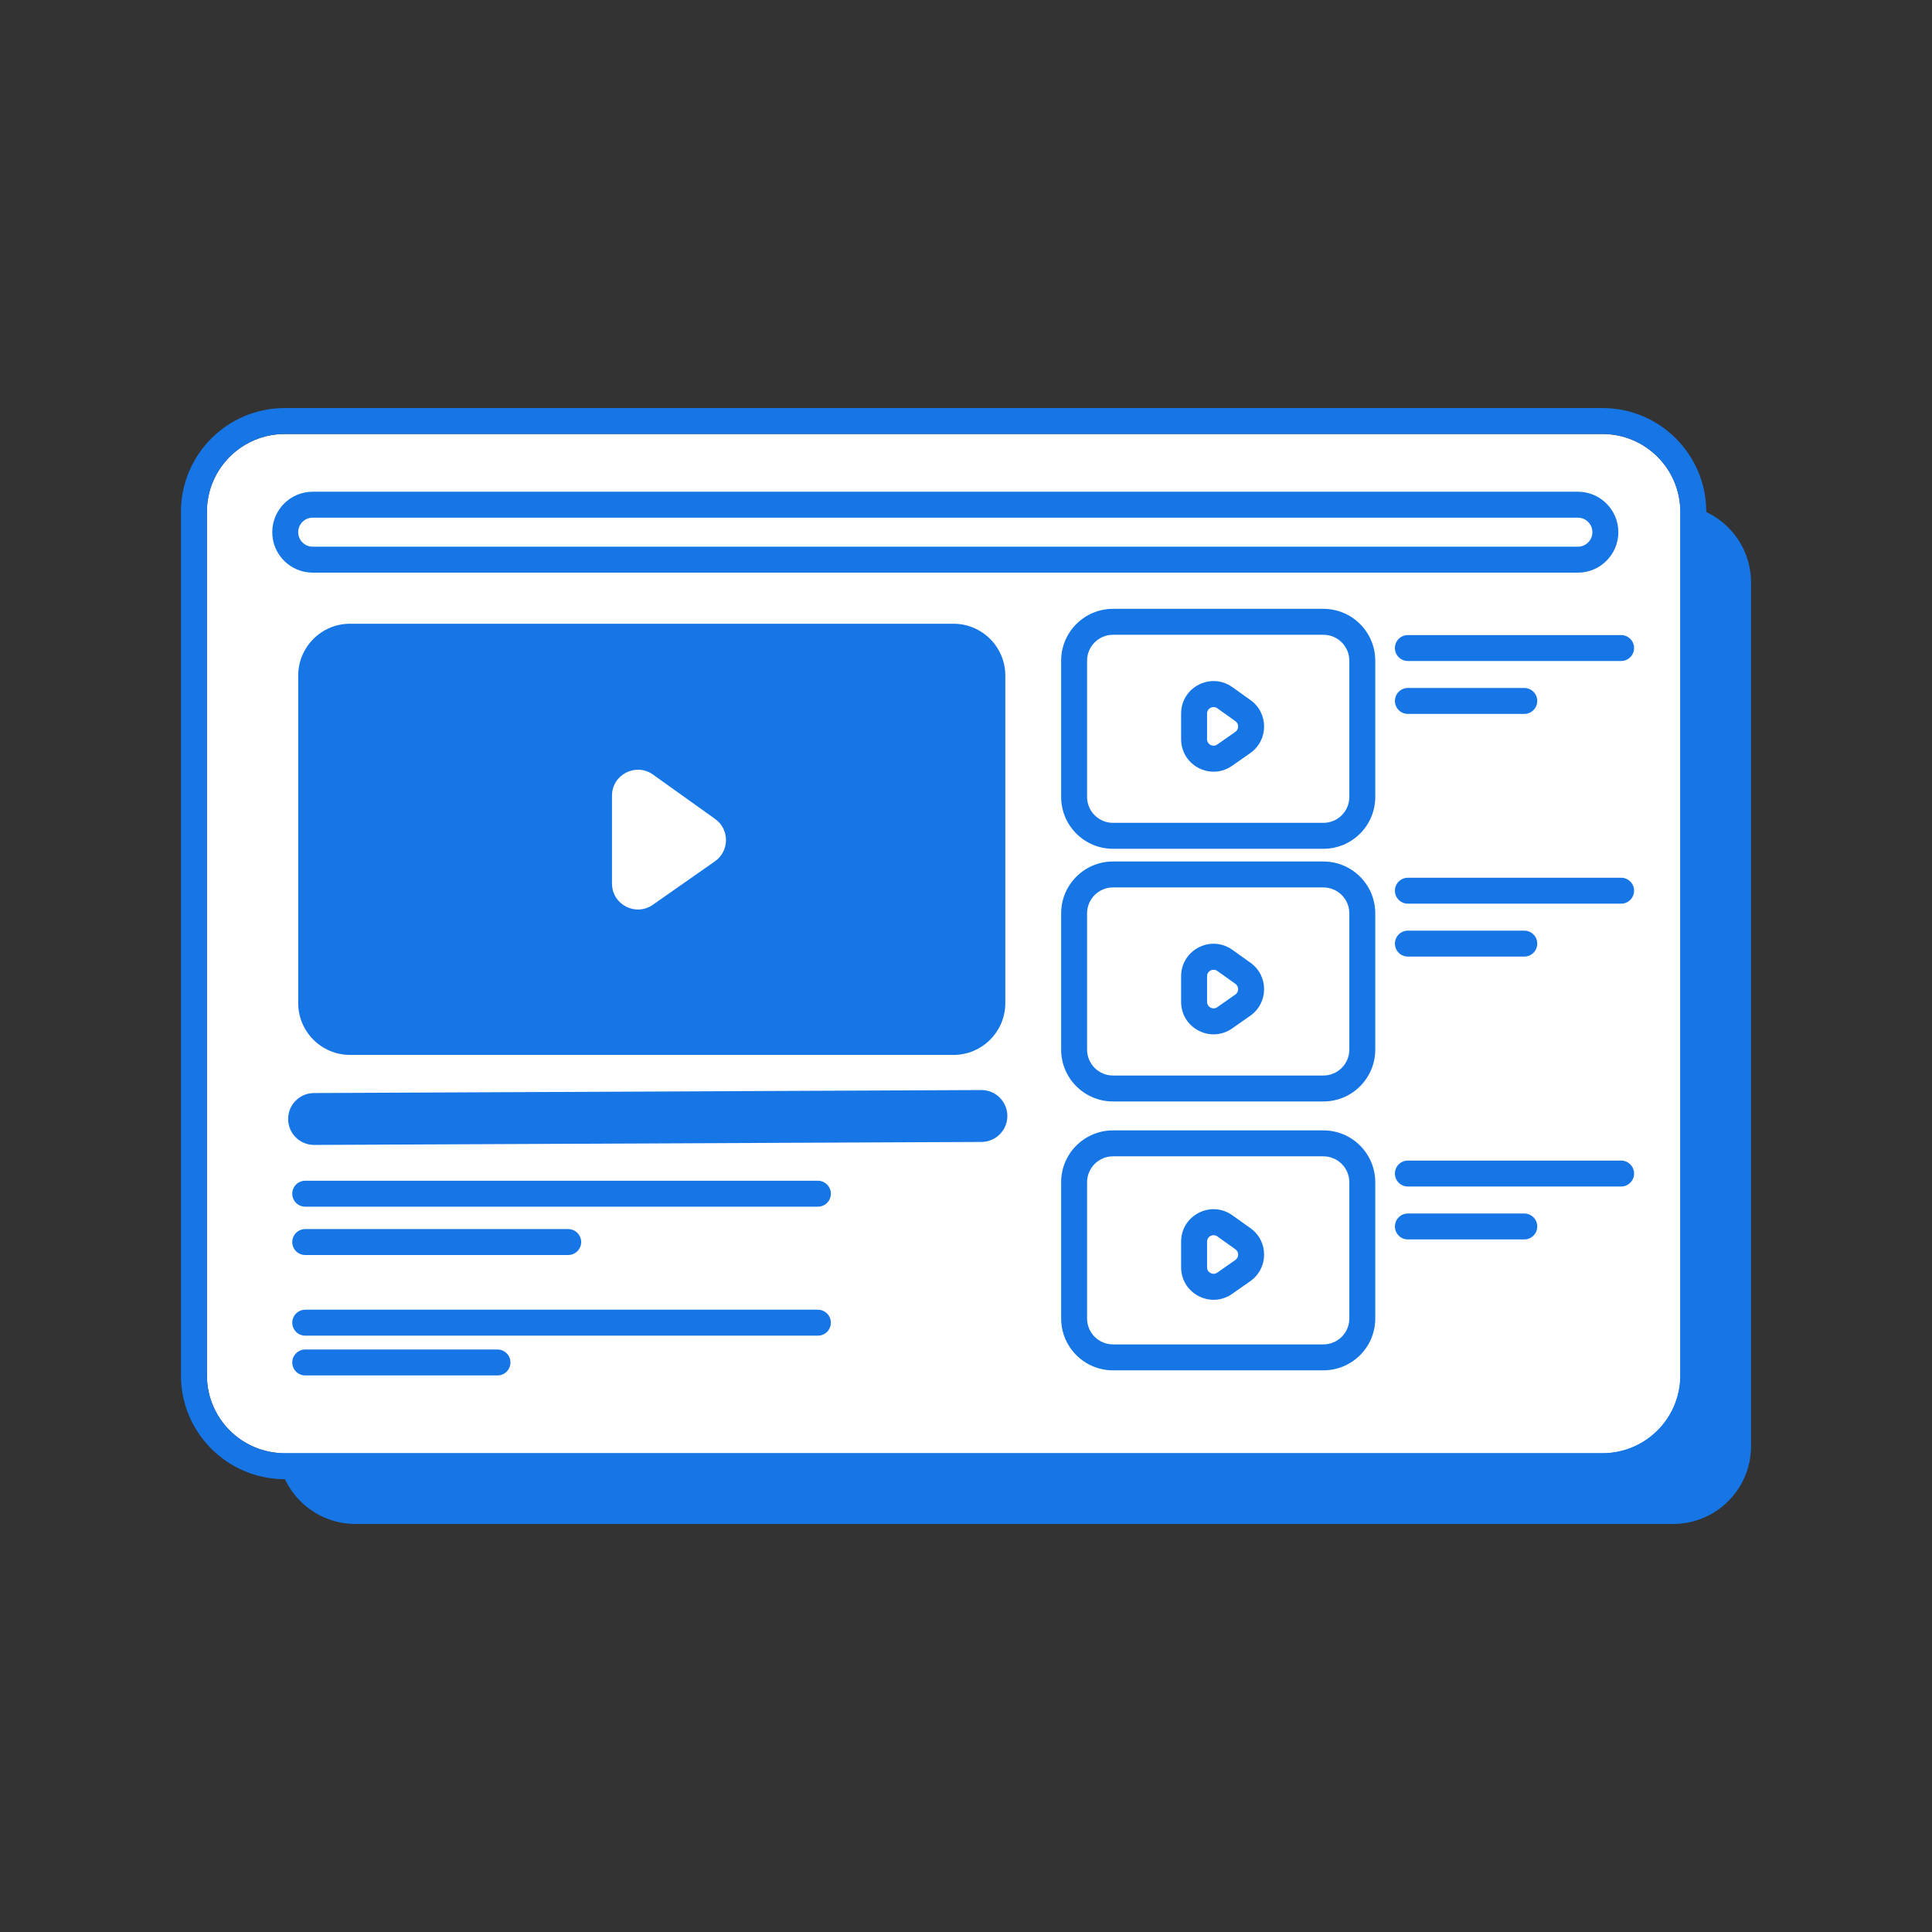
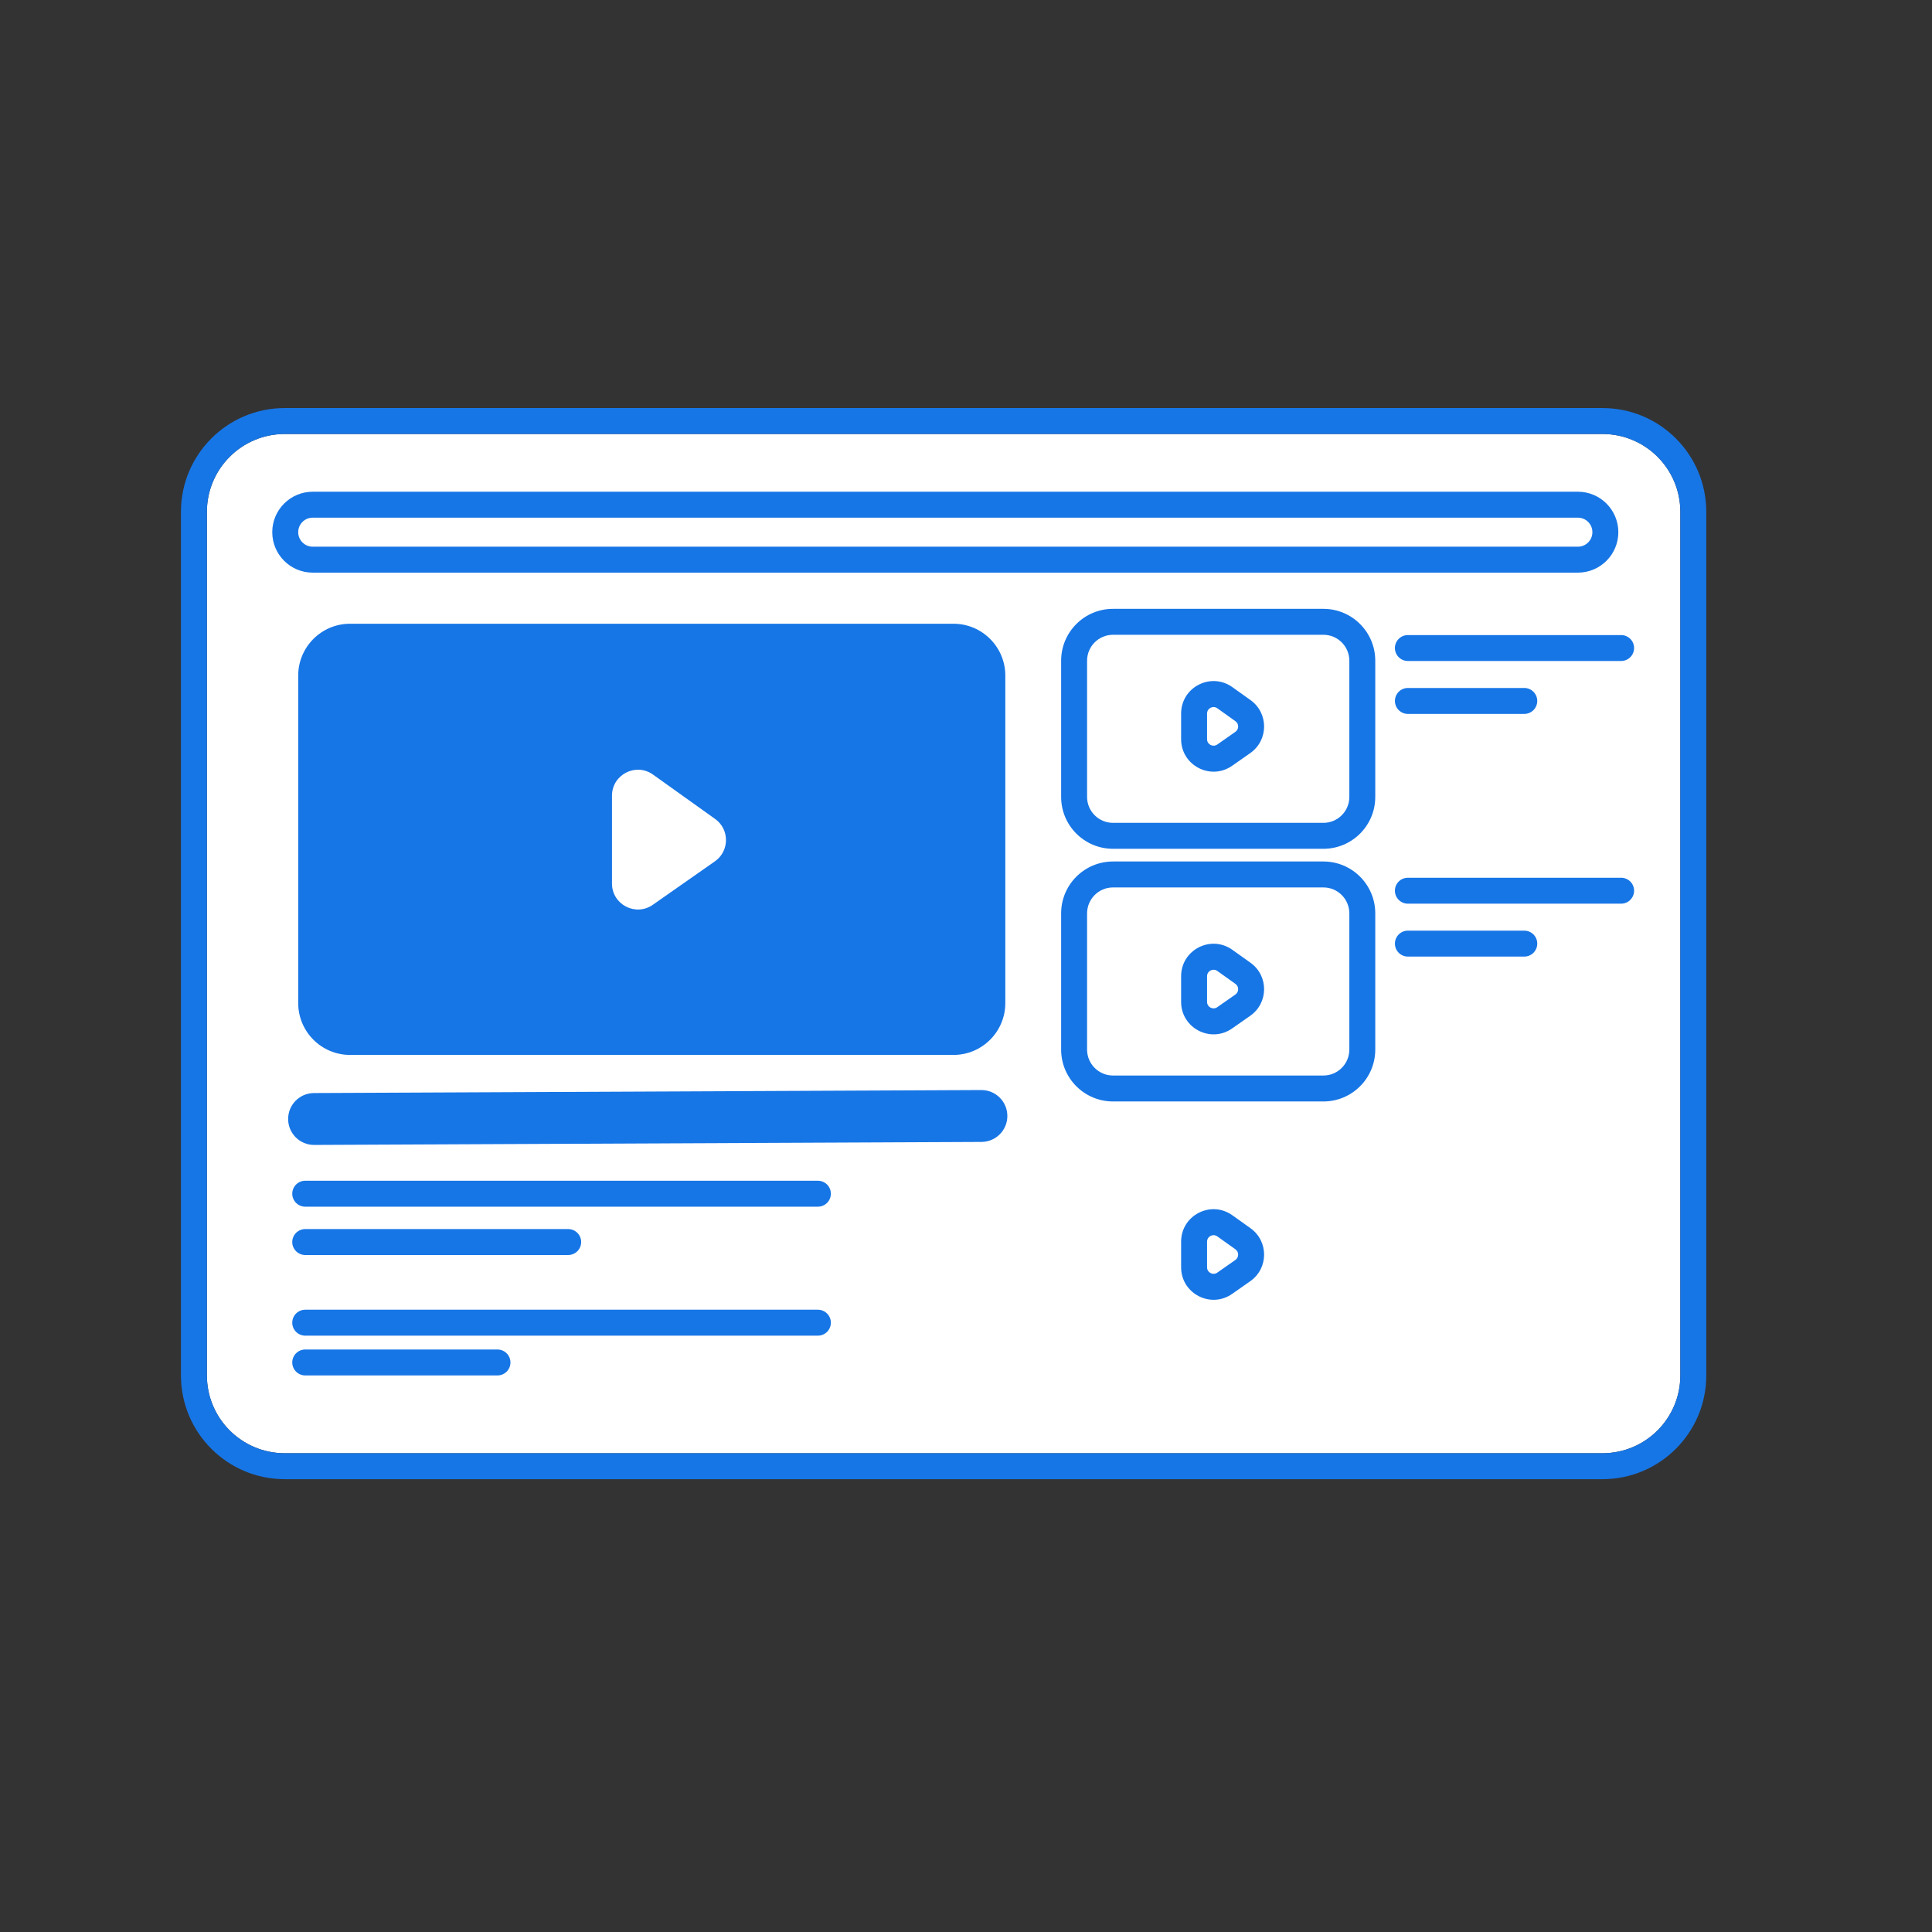
<svg xmlns="http://www.w3.org/2000/svg" width="150px" height="150px" viewBox="0 0 128 128" fill="none" stroke="#1776e6" stroke-width="0.001">
  <rect x="0" y="0" width="128" height="128" fill="#333333" stroke="none" />
  <g id="SVGRepo_bgCarrier" stroke-width="0" />
  <g id="SVGRepo_tracerCarrier" stroke-linecap="round" stroke-linejoin="round" />
  <g id="SVGRepo_iconCarrier">
-     <path d="M18.393 38.595C18.393 35.747 20.701 33.438 23.549 33.438H110.855C113.702 33.438 116.011 35.747 116.011 38.595V95.809C116.011 98.657 113.702 100.965 110.855 100.965H23.549C20.701 100.965 18.393 98.657 18.393 95.809V38.595Z" fill="#1776e6" />
    <path d="M13.708 33.91C13.708 31.062 16.017 28.753 18.864 28.753H106.17C109.018 28.753 111.326 31.062 111.326 33.91V91.124C111.326 93.972 109.018 96.28 106.17 96.28H18.864C16.017 96.28 13.708 93.972 13.708 91.124V33.91Z" fill="white" />
    <path fill-rule="evenodd" clip-rule="evenodd" d="M18.864 27.035H106.17C109.967 27.035 113.045 30.113 113.045 33.91V91.124C113.045 94.921 109.967 97.999 106.17 97.999H18.864C15.067 97.999 11.989 94.921 11.989 91.124V33.91C11.989 30.113 15.067 27.035 18.864 27.035ZM18.864 28.753C16.017 28.753 13.708 31.062 13.708 33.91V91.124C13.708 93.972 16.017 96.28 18.864 96.28H106.17C109.018 96.28 111.326 93.972 111.326 91.124V33.91C111.326 31.062 109.018 28.753 106.17 28.753H18.864Z" fill="#1776e6" />
    <path d="M19.757 44.761C19.757 42.863 21.296 41.324 23.195 41.324H63.167C65.066 41.324 66.605 42.863 66.605 44.761V66.454C66.605 68.353 65.066 69.892 63.167 69.892H23.195C21.296 69.892 19.757 68.353 19.757 66.454V44.761Z" fill="#1776e6" />
-     <path fill-rule="evenodd" clip-rule="evenodd" d="M19.09 74.144C19.085 73.194 19.851 72.421 20.801 72.417L65.013 72.218C65.962 72.214 66.735 72.98 66.74 73.929C66.744 74.878 65.978 75.651 65.029 75.656L20.816 75.855C19.867 75.859 19.094 75.093 19.09 74.144Z" fill="#1776e6" />
+     <path fill-rule="evenodd" clip-rule="evenodd" d="M19.09 74.144C19.085 73.194 19.851 72.421 20.801 72.417L65.013 72.218C65.962 72.214 66.735 72.98 66.74 73.929C66.744 74.878 65.978 75.651 65.029 75.656L20.816 75.855C19.867 75.859 19.094 75.093 19.09 74.144" fill="#1776e6" />
    <path fill-rule="evenodd" clip-rule="evenodd" d="M19.363 79.087C19.363 78.612 19.748 78.227 20.223 78.227H54.187C54.662 78.227 55.047 78.612 55.047 79.087C55.047 79.561 54.662 79.946 54.187 79.946H20.223C19.748 79.946 19.363 79.561 19.363 79.087Z" fill="#1776e6" />
    <path fill-rule="evenodd" clip-rule="evenodd" d="M19.363 87.632C19.363 87.157 19.748 86.772 20.223 86.772H54.187C54.662 86.772 55.047 87.157 55.047 87.632C55.047 88.106 54.662 88.491 54.187 88.491H20.223C19.748 88.491 19.363 88.106 19.363 87.632Z" fill="#1776e6" />
    <path fill-rule="evenodd" clip-rule="evenodd" d="M19.363 82.288C19.363 81.814 19.748 81.429 20.223 81.429H37.644C38.119 81.429 38.504 81.814 38.504 82.288C38.504 82.763 38.119 83.148 37.644 83.148H20.223C19.748 83.148 19.363 82.763 19.363 82.288Z" fill="#1776e6" />
    <path fill-rule="evenodd" clip-rule="evenodd" d="M19.363 90.267C19.363 89.793 19.748 89.408 20.223 89.408H32.959C33.434 89.408 33.819 89.793 33.819 90.267C33.819 90.742 33.434 91.126 32.959 91.126H20.223C19.748 91.126 19.363 90.742 19.363 90.267Z" fill="#1776e6" />
    <path fill-rule="evenodd" clip-rule="evenodd" d="M92.416 42.934C92.416 42.459 92.801 42.075 93.276 42.075H107.403C107.878 42.075 108.263 42.459 108.263 42.934C108.263 43.408 107.878 43.793 107.403 43.793H93.276C92.801 43.793 92.416 43.408 92.416 42.934Z" fill="#1776e6" />
    <path fill-rule="evenodd" clip-rule="evenodd" d="M92.417 46.44C92.417 45.965 92.802 45.58 93.276 45.58H100.988C101.463 45.58 101.847 45.965 101.847 46.44C101.847 46.914 101.463 47.299 100.988 47.299H93.276C92.802 47.299 92.417 46.914 92.417 46.44Z" fill="#1776e6" />
-     <path fill-rule="evenodd" clip-rule="evenodd" d="M92.416 77.751C92.416 77.276 92.801 76.891 93.276 76.891H107.403C107.878 76.891 108.263 77.276 108.263 77.751C108.263 78.225 107.878 78.61 107.403 78.61H93.276C92.801 78.61 92.416 78.225 92.416 77.751Z" fill="#1776e6" />
-     <path fill-rule="evenodd" clip-rule="evenodd" d="M92.417 81.257C92.417 80.782 92.802 80.397 93.276 80.397H100.988C101.463 80.397 101.847 80.782 101.847 81.257C101.847 81.731 101.463 82.116 100.988 82.116H93.276C92.802 82.116 92.417 81.731 92.417 81.257Z" fill="#1776e6" />
    <path fill-rule="evenodd" clip-rule="evenodd" d="M92.416 59.011C92.416 58.537 92.801 58.152 93.276 58.152H107.403C107.878 58.152 108.263 58.537 108.263 59.011C108.263 59.486 107.878 59.871 107.403 59.871H93.276C92.801 59.871 92.416 59.486 92.416 59.011Z" fill="#1776e6" />
    <path fill-rule="evenodd" clip-rule="evenodd" d="M92.417 62.517C92.417 62.042 92.802 61.658 93.276 61.658H100.988C101.463 61.658 101.847 62.042 101.847 62.517C101.847 62.992 101.463 63.376 100.988 63.376H93.276C92.802 63.376 92.417 62.992 92.417 62.517Z" fill="#1776e6" />
    <path fill-rule="evenodd" clip-rule="evenodd" d="M73.741 40.337H87.678C89.576 40.337 91.115 41.876 91.115 43.774V52.798C91.115 54.696 89.576 56.235 87.678 56.235H73.741C71.842 56.235 70.303 54.696 70.303 52.798V43.774C70.303 41.876 71.842 40.337 73.741 40.337ZM73.741 42.056C72.791 42.056 72.022 42.825 72.022 43.774V52.798C72.022 53.747 72.791 54.516 73.741 54.516H87.678C88.627 54.516 89.397 53.747 89.397 52.798V43.774C89.397 42.825 88.627 42.056 87.678 42.056H73.741Z" fill="#1776e6" />
    <path d="M47.379 54.258L43.264 51.319C42.126 50.506 40.546 51.319 40.546 52.717V58.537C40.546 59.928 42.111 60.742 43.25 59.945L47.365 57.065C48.337 56.384 48.344 54.948 47.379 54.258Z" fill="white" />
    <path fill-rule="evenodd" clip-rule="evenodd" d="M20.719 32.578H104.539C106.019 32.578 107.219 33.778 107.219 35.258C107.219 36.739 106.019 37.939 104.539 37.939H20.719C19.239 37.939 18.038 36.739 18.038 35.258C18.038 33.778 19.239 32.578 20.719 32.578ZM20.719 34.297C20.188 34.297 19.757 34.727 19.757 35.258C19.757 35.789 20.188 36.22 20.719 36.22H104.539C105.07 36.22 105.5 35.789 105.5 35.258C105.5 34.727 105.07 34.297 104.539 34.297H20.719Z" fill="#1776e6" />
    <path fill-rule="evenodd" clip-rule="evenodd" d="M73.741 57.076H87.678C89.576 57.076 91.115 58.615 91.115 60.514V69.537C91.115 71.436 89.576 72.975 87.678 72.975H73.741C71.842 72.975 70.303 71.435 70.303 69.537V60.514C70.303 58.615 71.842 57.076 73.741 57.076ZM73.741 58.795C72.791 58.795 72.022 59.565 72.022 60.514V69.537C72.022 70.486 72.791 71.256 73.741 71.256H87.678C88.627 71.256 89.397 70.486 89.397 69.537V60.514C89.397 59.565 88.627 58.795 87.678 58.795H73.741Z" fill="#1776e6" />
-     <path fill-rule="evenodd" clip-rule="evenodd" d="M73.741 74.891H87.678C89.576 74.891 91.115 76.43 91.115 78.329V87.352C91.115 89.25 89.576 90.789 87.678 90.789H73.741C71.842 90.789 70.303 89.25 70.303 87.352V78.329C70.303 76.43 71.842 74.891 73.741 74.891ZM73.741 76.61C72.791 76.61 72.022 77.379 72.022 78.329V87.352C72.022 88.301 72.791 89.07 73.741 89.07H87.678C88.627 89.07 89.397 88.301 89.397 87.352V78.329C89.397 77.379 88.627 76.61 87.678 76.61H73.741Z" fill="#1776e6" />
    <path fill-rule="evenodd" clip-rule="evenodd" d="M79.971 48.974C79.971 49.321 80.362 49.525 80.647 49.326L81.848 48.485C82.091 48.315 82.093 47.955 81.852 47.783L80.65 46.925C80.366 46.722 79.971 46.925 79.971 47.274V48.974ZM81.649 45.526L82.851 46.384C84.057 47.246 84.049 49.042 82.834 49.893L81.633 50.734C80.209 51.73 78.252 50.712 78.252 48.974V47.274C78.252 45.527 80.227 44.51 81.649 45.526Z" fill="#1776e6" />
    <path fill-rule="evenodd" clip-rule="evenodd" d="M79.971 66.377C79.971 66.724 80.362 66.928 80.647 66.729L81.848 65.888C82.091 65.718 82.093 65.358 81.852 65.186L80.65 64.328C80.366 64.125 79.971 64.328 79.971 64.677V66.377ZM81.649 62.929L82.851 63.787C84.057 64.649 84.049 66.445 82.834 67.296L81.633 68.137C80.209 69.133 78.252 68.115 78.252 66.377V64.677C78.252 62.93 80.227 61.913 81.649 62.929Z" fill="#1776e6" />
    <path fill-rule="evenodd" clip-rule="evenodd" d="M79.971 83.963C79.971 84.311 80.362 84.514 80.647 84.315L81.848 83.474C82.091 83.304 82.093 82.945 81.852 82.772L80.65 81.914C80.366 81.711 79.971 81.914 79.971 82.264V83.963ZM81.649 80.516L82.851 81.374C84.057 82.236 84.049 84.032 82.834 84.882L81.633 85.723C80.209 86.72 78.252 85.701 78.252 83.963V82.264C78.252 80.516 80.227 79.5 81.649 80.516Z" fill="#1776e6" />
  </g>
</svg>